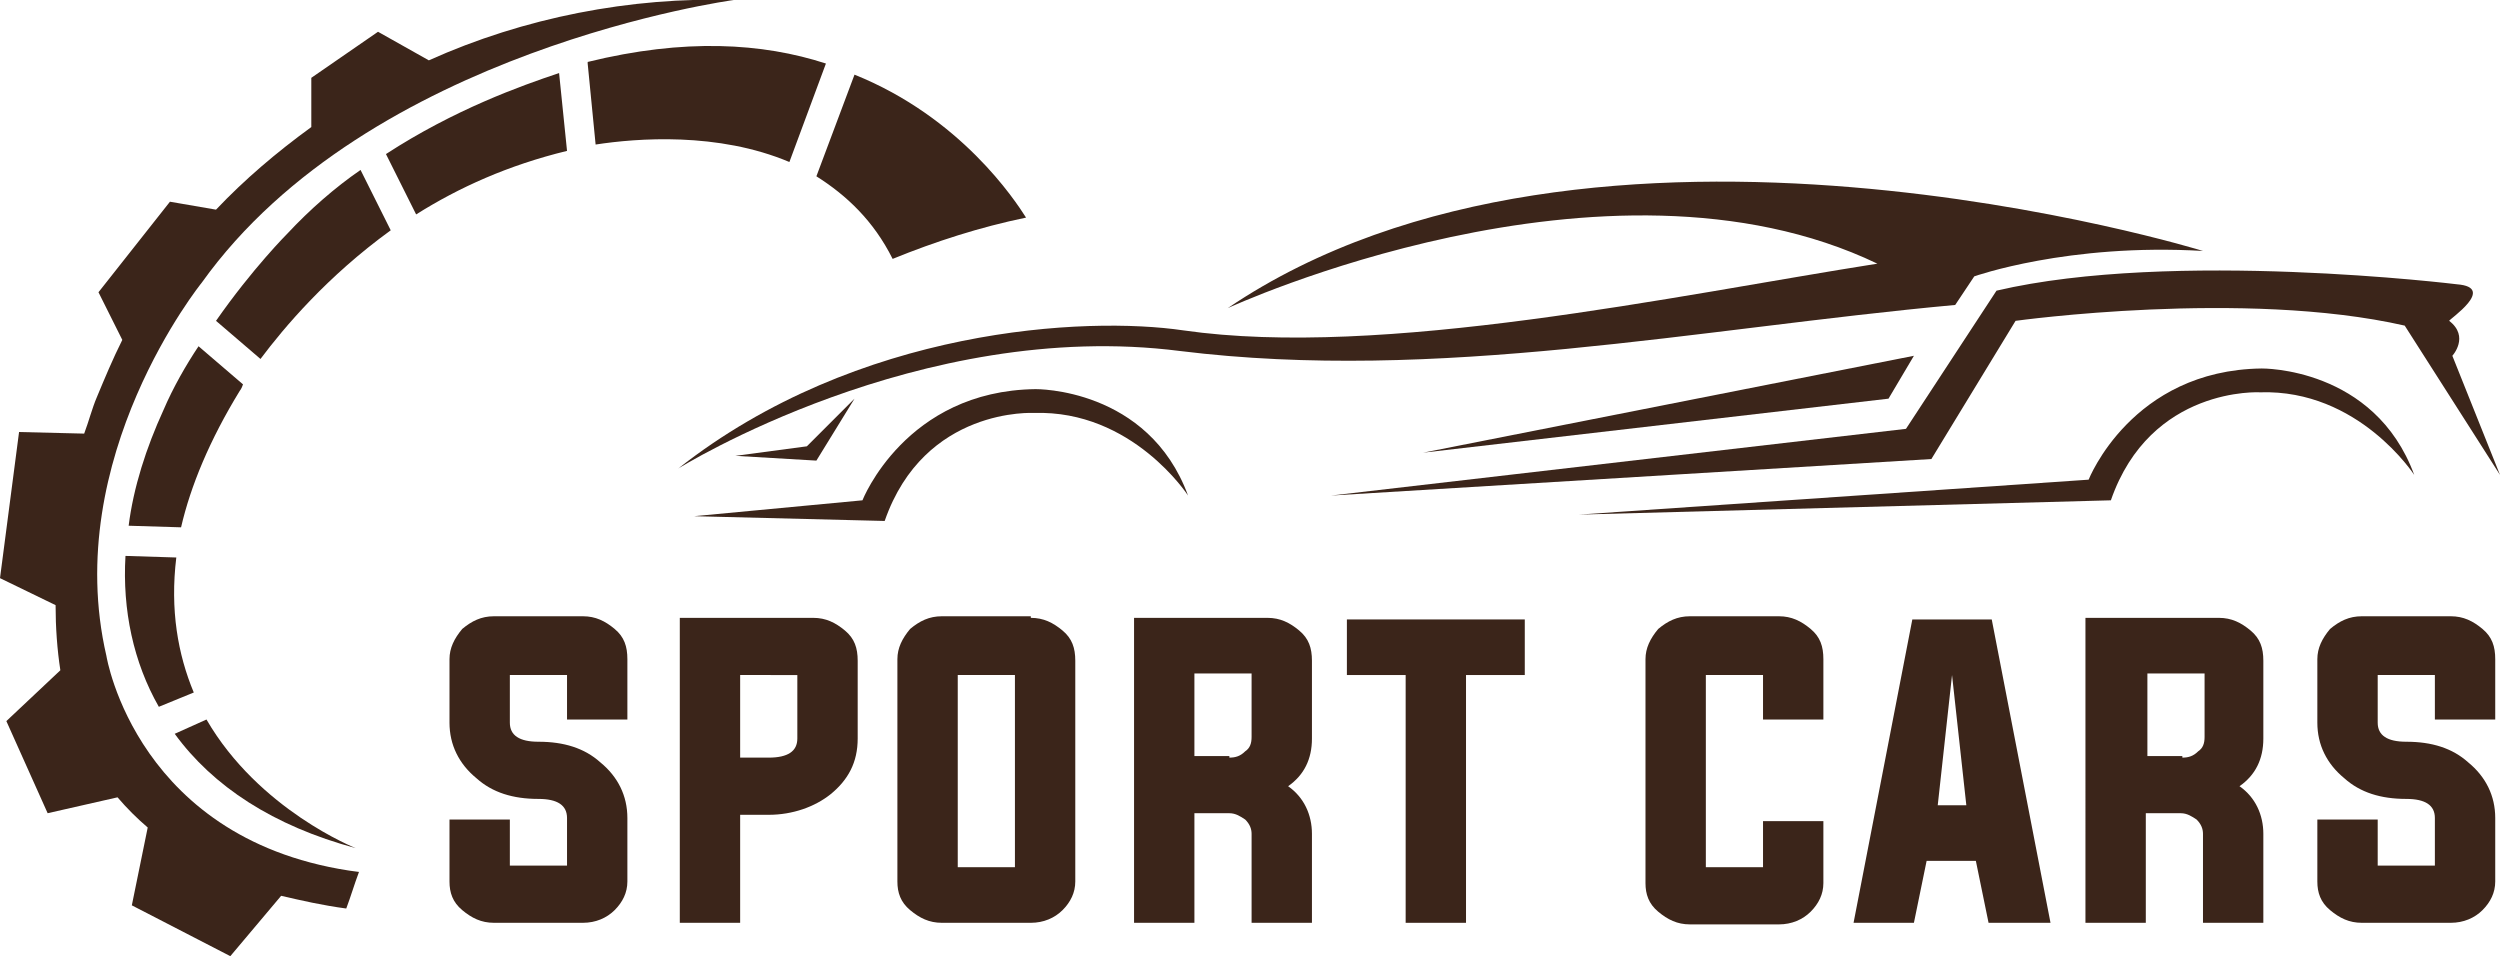
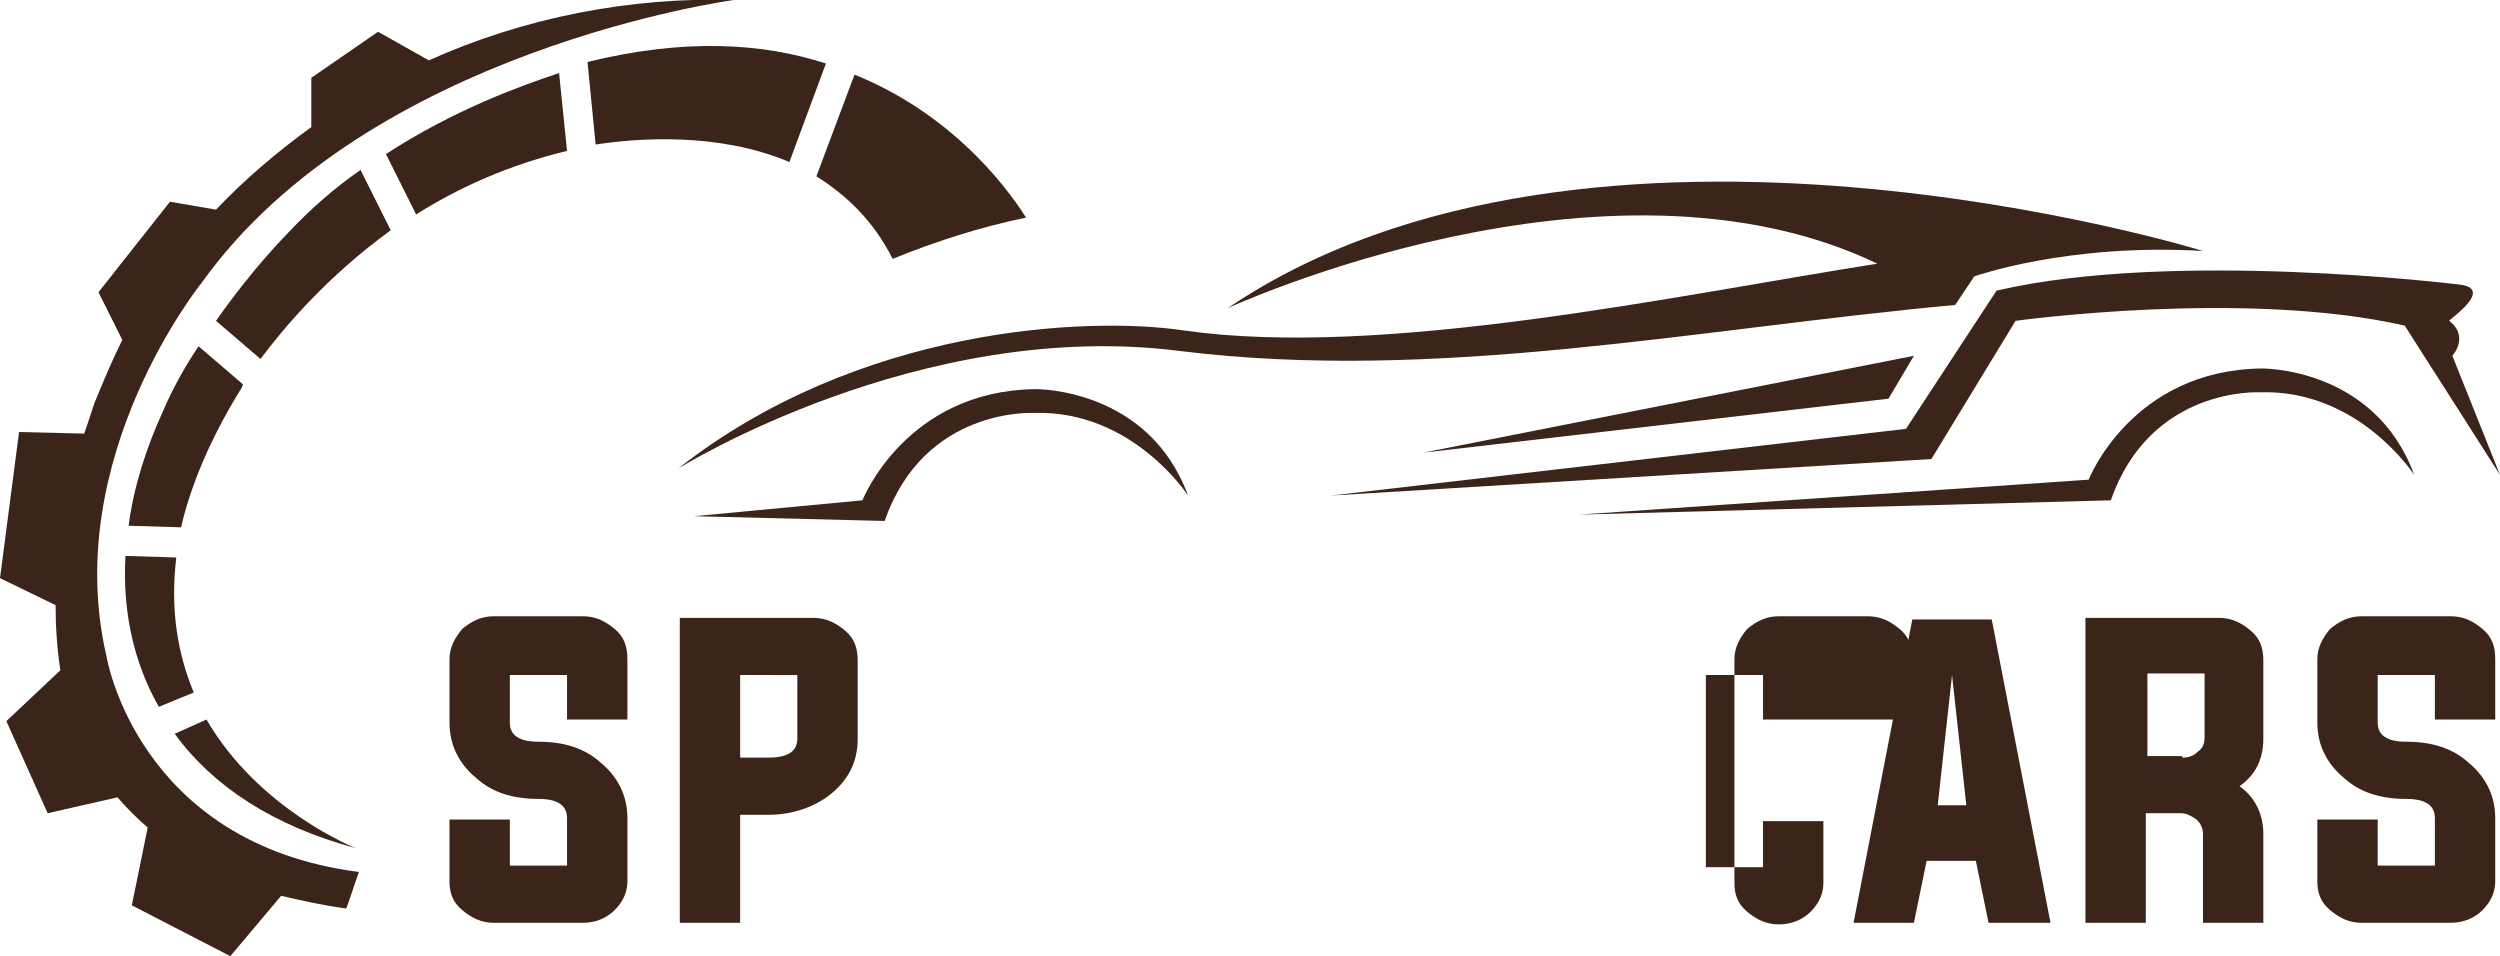
<svg xmlns="http://www.w3.org/2000/svg" version="1.1" id="Layer_1" x="0px" y="0px" width="157.4px" height="60.2px" viewBox="0 0 157.4 60.2" style="enable-background:new 0 0 157.4 60.2;" xml:space="preserve">
  <style type="text/css">
	.st0{fill:#3B251A;}
	.st1{fill-rule:evenodd;clip-rule:evenodd;fill:#3B251A;}
</style>
  <g>
    <g>
      <path class="st0" d="M35.7,42.5h-3.6v3c0,0.8,0.6,1.2,1.8,1.2c1.6,0,2.9,0.4,3.9,1.3c1.1,0.9,1.7,2.1,1.7,3.5v4    c0,0.7-0.3,1.3-0.8,1.8c-0.5,0.5-1.2,0.8-2,0.8h-5.6c-0.8,0-1.4-0.3-2-0.8c-0.6-0.5-0.8-1.1-0.8-1.8v-3.9h3.8v2.9h3.6v-3    c0-0.8-0.6-1.2-1.8-1.2c-1.6,0-2.9-0.4-3.9-1.3c-1.1-0.9-1.7-2.1-1.7-3.5v-4c0-0.7,0.3-1.3,0.8-1.9c0.6-0.5,1.2-0.8,2-0.8h5.6    c0.8,0,1.4,0.3,2,0.8c0.6,0.5,0.8,1.1,0.8,1.9v3.8h-3.8V42.5z" />
      <path class="st0" d="M42.8,38.9h8.4c0.8,0,1.4,0.3,2,0.8c0.6,0.5,0.8,1.1,0.8,1.9v4.9c0,1.5-0.6,2.6-1.7,3.5    c-1,0.8-2.4,1.3-3.9,1.3h-1.8v6.8h-3.8V38.9z M46.6,42.5v5.2h1.8c1.2,0,1.8-0.4,1.8-1.2v-4H46.6z" />
-       <path class="st0" d="M64.9,38.9c0.8,0,1.4,0.3,2,0.8c0.6,0.5,0.8,1.1,0.8,1.9v13.9c0,0.7-0.3,1.3-0.8,1.8c-0.5,0.5-1.2,0.8-2,0.8    h-5.6c-0.8,0-1.4-0.3-2-0.8c-0.6-0.5-0.8-1.1-0.8-1.8V41.5c0-0.7,0.3-1.3,0.8-1.9c0.6-0.5,1.2-0.8,2-0.8H64.9z M60.3,42.5v12.1    h3.6V42.5H60.3z" />
-       <path class="st0" d="M75.2,51.3v6.8h-3.8V38.9h8.4c0.8,0,1.4,0.3,2,0.8c0.6,0.5,0.8,1.1,0.8,1.9v4.9c0,1.3-0.5,2.3-1.5,3    c1,0.7,1.5,1.8,1.5,3v5.6h-3.8v-5.6c0-0.3-0.1-0.6-0.4-0.9c-0.3-0.2-0.6-0.4-1-0.4H75.2z M77.4,47.7c0.4,0,0.7-0.1,1-0.4    c0.3-0.2,0.4-0.5,0.4-0.9v-4h-3.6v5.2H77.4z" />
-       <path class="st0" d="M88.5,42.5h-3.7v-3.5H96v3.5h-3.7v15.6h-3.8V42.5z" />
-       <path class="st0" d="M111,42.5h-3.6v12.1h3.6v-2.9h3.8v3.9c0,0.7-0.3,1.3-0.8,1.8c-0.5,0.5-1.2,0.8-2,0.8h-5.6    c-0.8,0-1.4-0.3-2-0.8c-0.6-0.5-0.8-1.1-0.8-1.8V41.5c0-0.7,0.3-1.3,0.8-1.9c0.6-0.5,1.2-0.8,2-0.8h5.6c0.8,0,1.4,0.3,2,0.8    c0.6,0.5,0.8,1.1,0.8,1.9v3.8H111V42.5z" />
+       <path class="st0" d="M111,42.5h-3.6v12.1h3.6v-2.9h3.8v3.9c0,0.7-0.3,1.3-0.8,1.8c-0.5,0.5-1.2,0.8-2,0.8c-0.8,0-1.4-0.3-2-0.8c-0.6-0.5-0.8-1.1-0.8-1.8V41.5c0-0.7,0.3-1.3,0.8-1.9c0.6-0.5,1.2-0.8,2-0.8h5.6c0.8,0,1.4,0.3,2,0.8    c0.6,0.5,0.8,1.1,0.8,1.9v3.8H111V42.5z" />
      <path class="st0" d="M121.3,54.2l-0.8,3.9h-3.8l3.7-19.1h5l3.7,19.1h-3.9l-0.8-3.9H121.3z M122,50.7h1.8l-0.9-8.2L122,50.7z" />
      <path class="st0" d="M135.1,51.3v6.8h-3.8V38.9h8.4c0.8,0,1.4,0.3,2,0.8c0.6,0.5,0.8,1.1,0.8,1.9v4.9c0,1.3-0.5,2.3-1.5,3    c1,0.7,1.5,1.8,1.5,3v5.6h-3.8v-5.6c0-0.3-0.1-0.6-0.4-0.9c-0.3-0.2-0.6-0.4-1-0.4H135.1z M137.4,47.7c0.4,0,0.7-0.1,1-0.4    c0.3-0.2,0.4-0.5,0.4-0.9v-4h-3.6v5.2H137.4z" />
      <path class="st0" d="M153.3,42.5h-3.6v3c0,0.8,0.6,1.2,1.8,1.2c1.6,0,2.9,0.4,3.9,1.3c1.1,0.9,1.7,2.1,1.7,3.5v4    c0,0.7-0.3,1.3-0.8,1.8c-0.5,0.5-1.2,0.8-2,0.8h-5.6c-0.8,0-1.4-0.3-2-0.8c-0.6-0.5-0.8-1.1-0.8-1.8v-3.9h3.8v2.9h3.6v-3    c0-0.8-0.6-1.2-1.8-1.2c-1.6,0-2.9-0.4-3.9-1.3c-1.1-0.9-1.7-2.1-1.7-3.5v-4c0-0.7,0.3-1.3,0.8-1.9c0.6-0.5,1.2-0.8,2-0.8h5.6    c0.8,0,1.4,0.3,2,0.8c0.6,0.5,0.8,1.1,0.8,1.9v3.8h-3.8V42.5z" />
    </g>
  </g>
  <g>
    <g>
      <path class="st1" d="M22.4,53.4c0,0-6.1-2.4-9.4-8.1L11,46.2C13.4,49.5,17.2,52,22.4,53.4L22.4,53.4z M12.2,43.6    c-1-2.4-1.5-5.2-1.1-8.5L7.9,35c-0.2,3.4,0.5,6.7,2.1,9.5L12.2,43.6L12.2,43.6z M11.4,33.2c0.6-2.6,1.8-5.5,3.7-8.6    c0,0,0.1-0.1,0.2-0.4l-2.8-2.4c-0.8,1.2-1.6,2.6-2.2,4c-1.1,2.4-1.9,4.9-2.2,7.3L11.4,33.2L11.4,33.2z M16.4,22.6l-2.8-2.4    c2.3-3.3,4.5-5.5,4.5-5.5c1.4-1.5,3-2.9,4.6-4l1.9,3.8C20.6,17.4,17.9,20.6,16.4,22.6L16.4,22.6z M26.2,13.5    c2.7-1.7,5.8-3.1,9.5-4l-0.5-4.9c-2.4,0.8-6.6,2.3-10.9,5.1L26.2,13.5L26.2,13.5z M37.5,9.1c2.6-0.4,7.7-0.8,12.2,1.1l2.3-6.2    c-4-1.3-8.9-1.6-15-0.1L37,4L37.5,9.1L37.5,9.1z M51.4,11.1l2.4-6.4c6.7,2.7,10.1,7.9,10.8,9c-2.9,0.6-5.7,1.5-8.4,2.6    C55,13.9,53.3,12.3,51.4,11.1z" />
      <path class="st1" d="M46.2,0c0,0-23,3.1-33.5,17.8c0,0-8.9,11-6,23.5c0,0,1.9,11.8,15.9,13.6c-0.3,0.8-0.5,1.5-0.8,2.3    c-1.5-0.2-2.8-0.5-4.1-0.8l-3.2,3.8L8.3,57l1-4.9c-0.7-0.6-1.3-1.2-1.9-1.9L3,51.2l-2.6-5.8l3.4-3.2c-0.2-1.3-0.3-2.7-0.3-4.1    L0,36.4l1.2-9.2l4.1,0.1c0.3-0.8,0.5-1.6,0.8-2.3c0.5-1.2,1-2.4,1.6-3.6l-1.5-3l4.5-5.7l2.9,0.5c1.8-1.9,3.8-3.6,6-5.2V4.9L23.8,2    L27,3.8C33,1.1,39.7-0.2,46.2,0z" />
    </g>
  </g>
  <g>
    <g>
      <path class="st1" d="M154.7,17.9c0,0-17.9-2.2-29,0.4L120,27l-36.2,4.2l37.8-2.3l5.3-8.7c0,0,14.4-2,24.5,0.3l6,9.4l-3-7.5    c0,0,1.1-1.2-0.2-2.2C154.2,20.1,157.2,18.1,154.7,17.9z" />
      <path class="st1" d="M42.7,29.5c0,0,15.2-9.5,31.6-7.4c16.2,2,32.5-1.4,48.8-2.9l1.2-1.8c0,0,5.9-2.1,14.4-1.6    c0,0-38.5-11.9-61.4,3.6c0,0,23.8-11,40.9-2.8c-12.7,2-31.2,6-43.7,4.2C68.4,19.9,54,20.6,42.7,29.5z" />
      <polygon class="st1" points="120.5,22.4 118.9,25.1 89.6,28.5   " />
-       <polygon class="st1" points="53.8,25.1 50.8,28.1 46.3,28.7 51.4,29   " />
      <path class="st1" d="M43.7,32.5l10.6-1c0,0,2.7-6.9,10.9-7c0,0,7.1-0.1,9.6,6.7c0,0-3.5-5.4-9.7-5.2c0,0-6.9-0.4-9.4,6.8    L43.7,32.5z" />
      <path class="st1" d="M99.4,32.4l32.1-2.2c0,0,2.7-6.9,10.9-7c0,0,7.1-0.1,9.6,6.7c0,0-3.5-5.4-9.7-5.2c0,0-6.9-0.4-9.4,6.8    L99.4,32.4z" />
    </g>
  </g>
</svg>